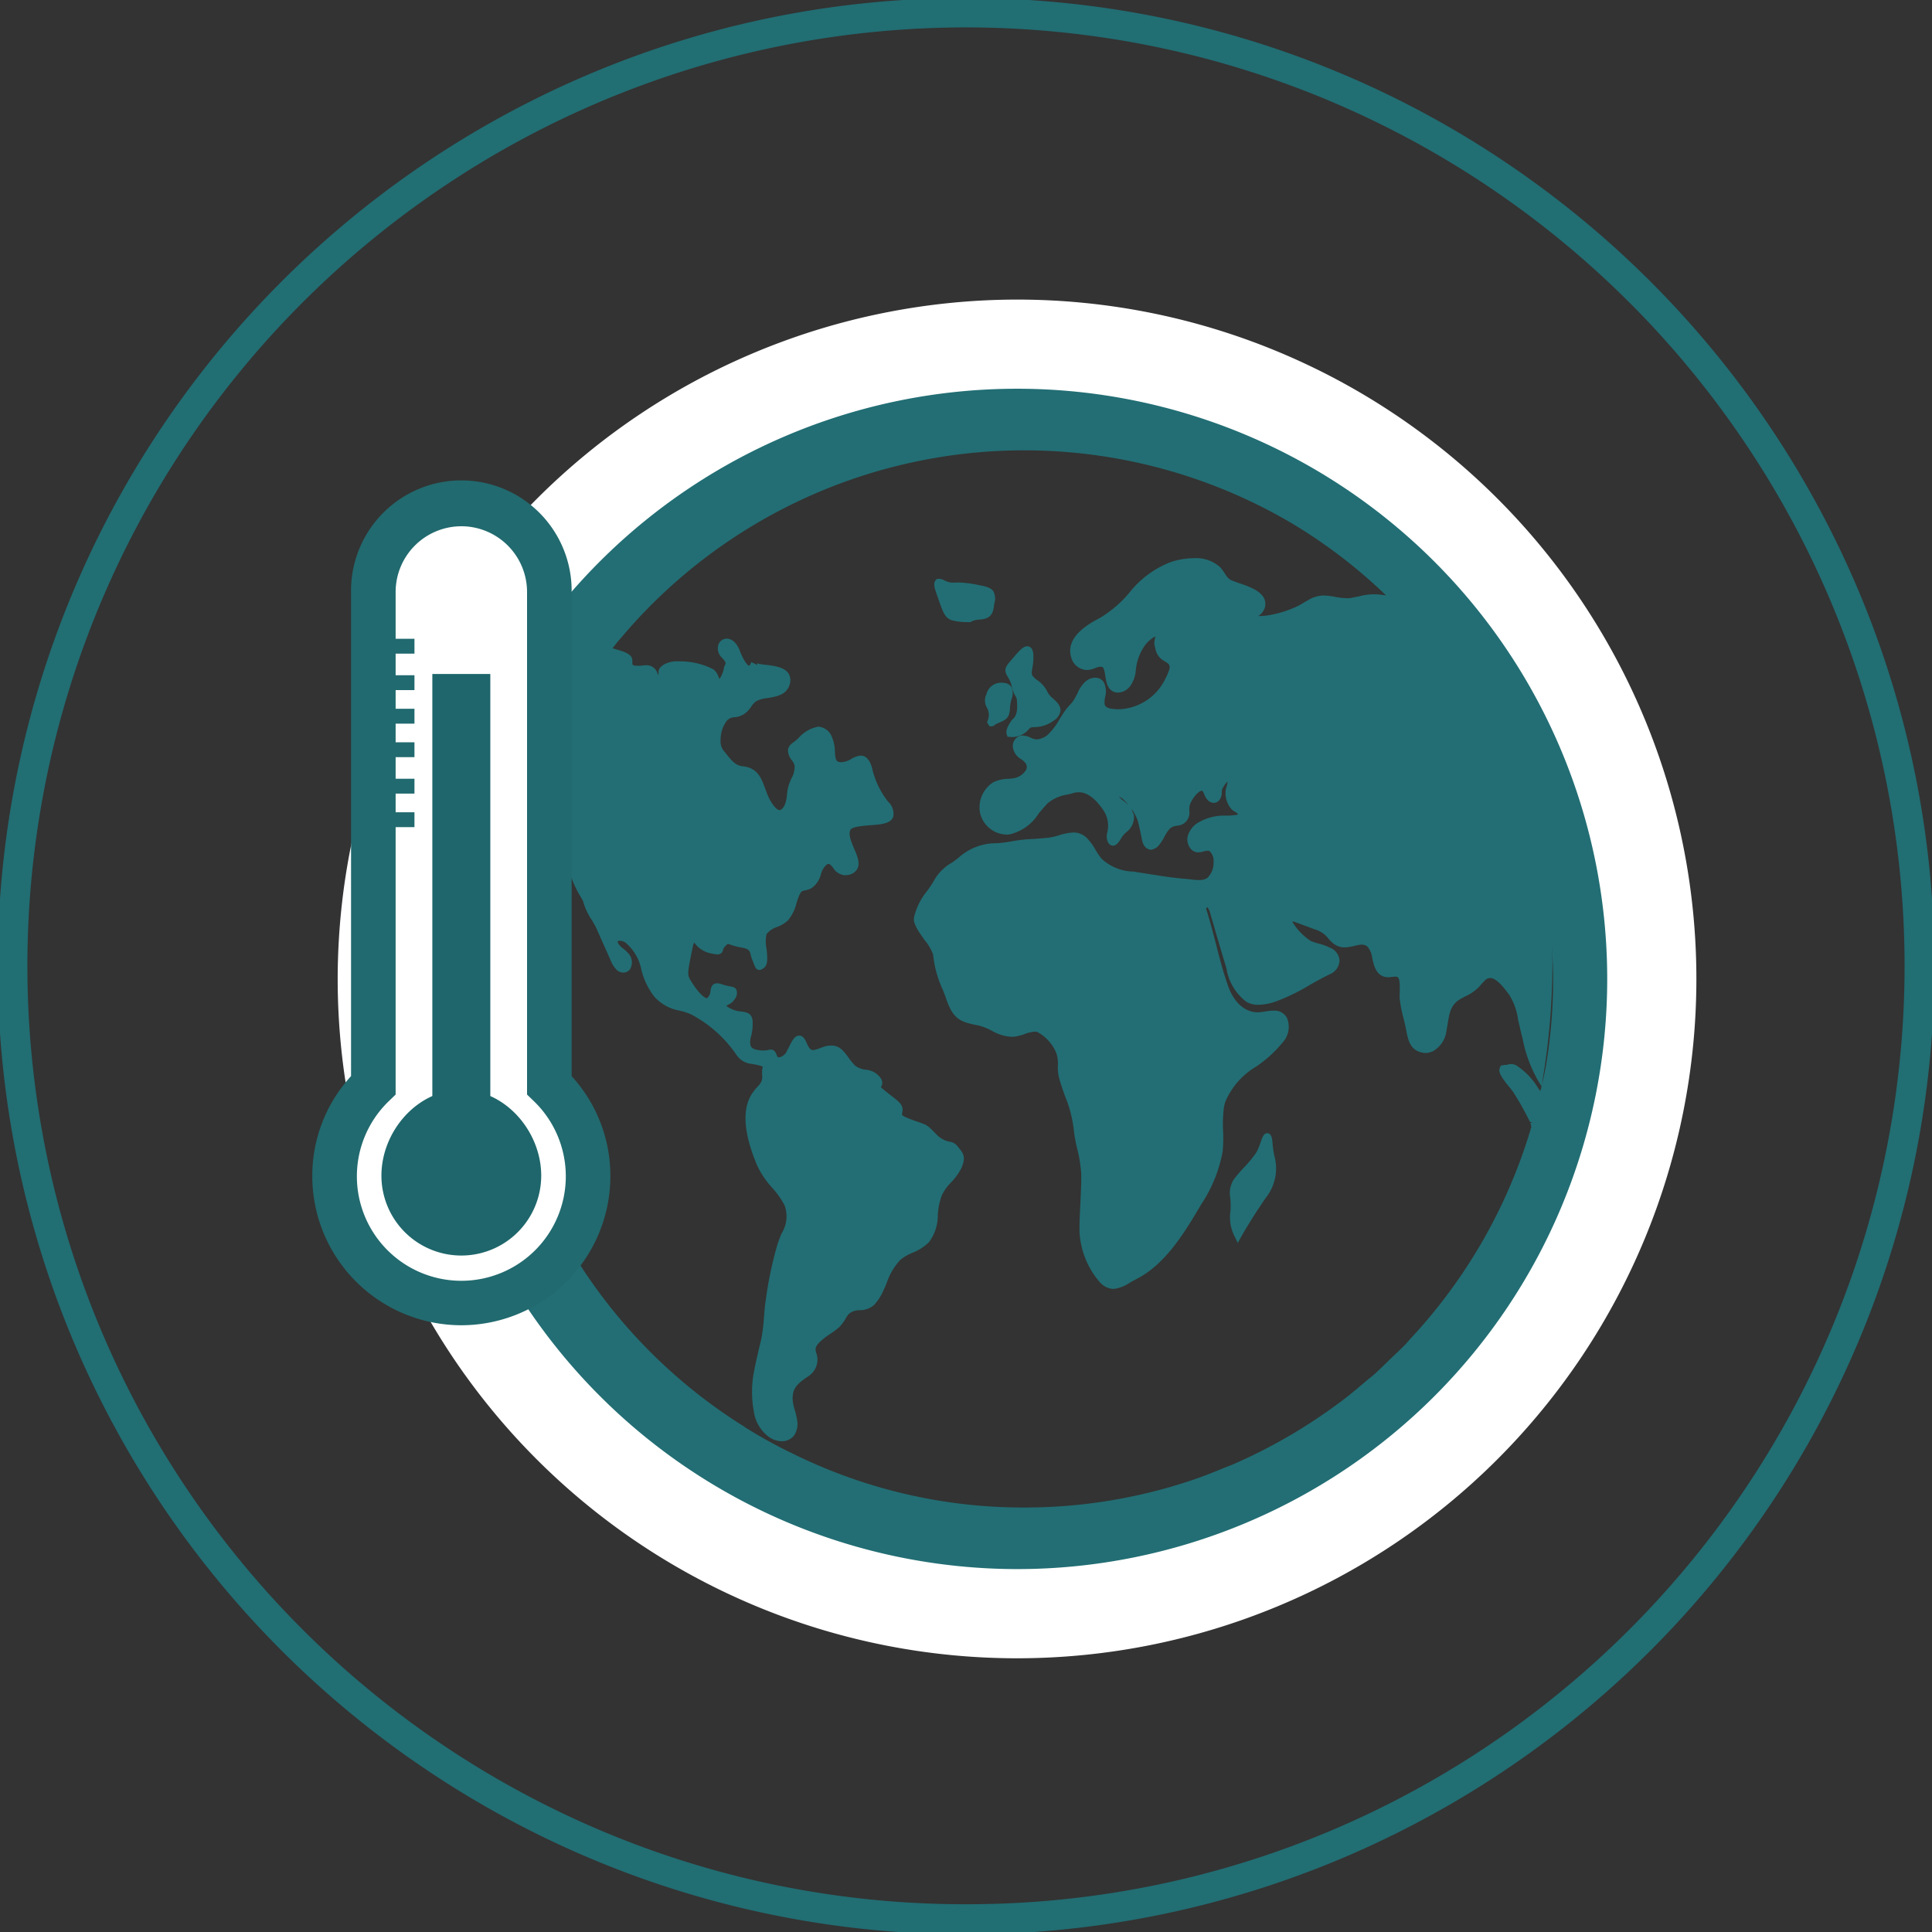
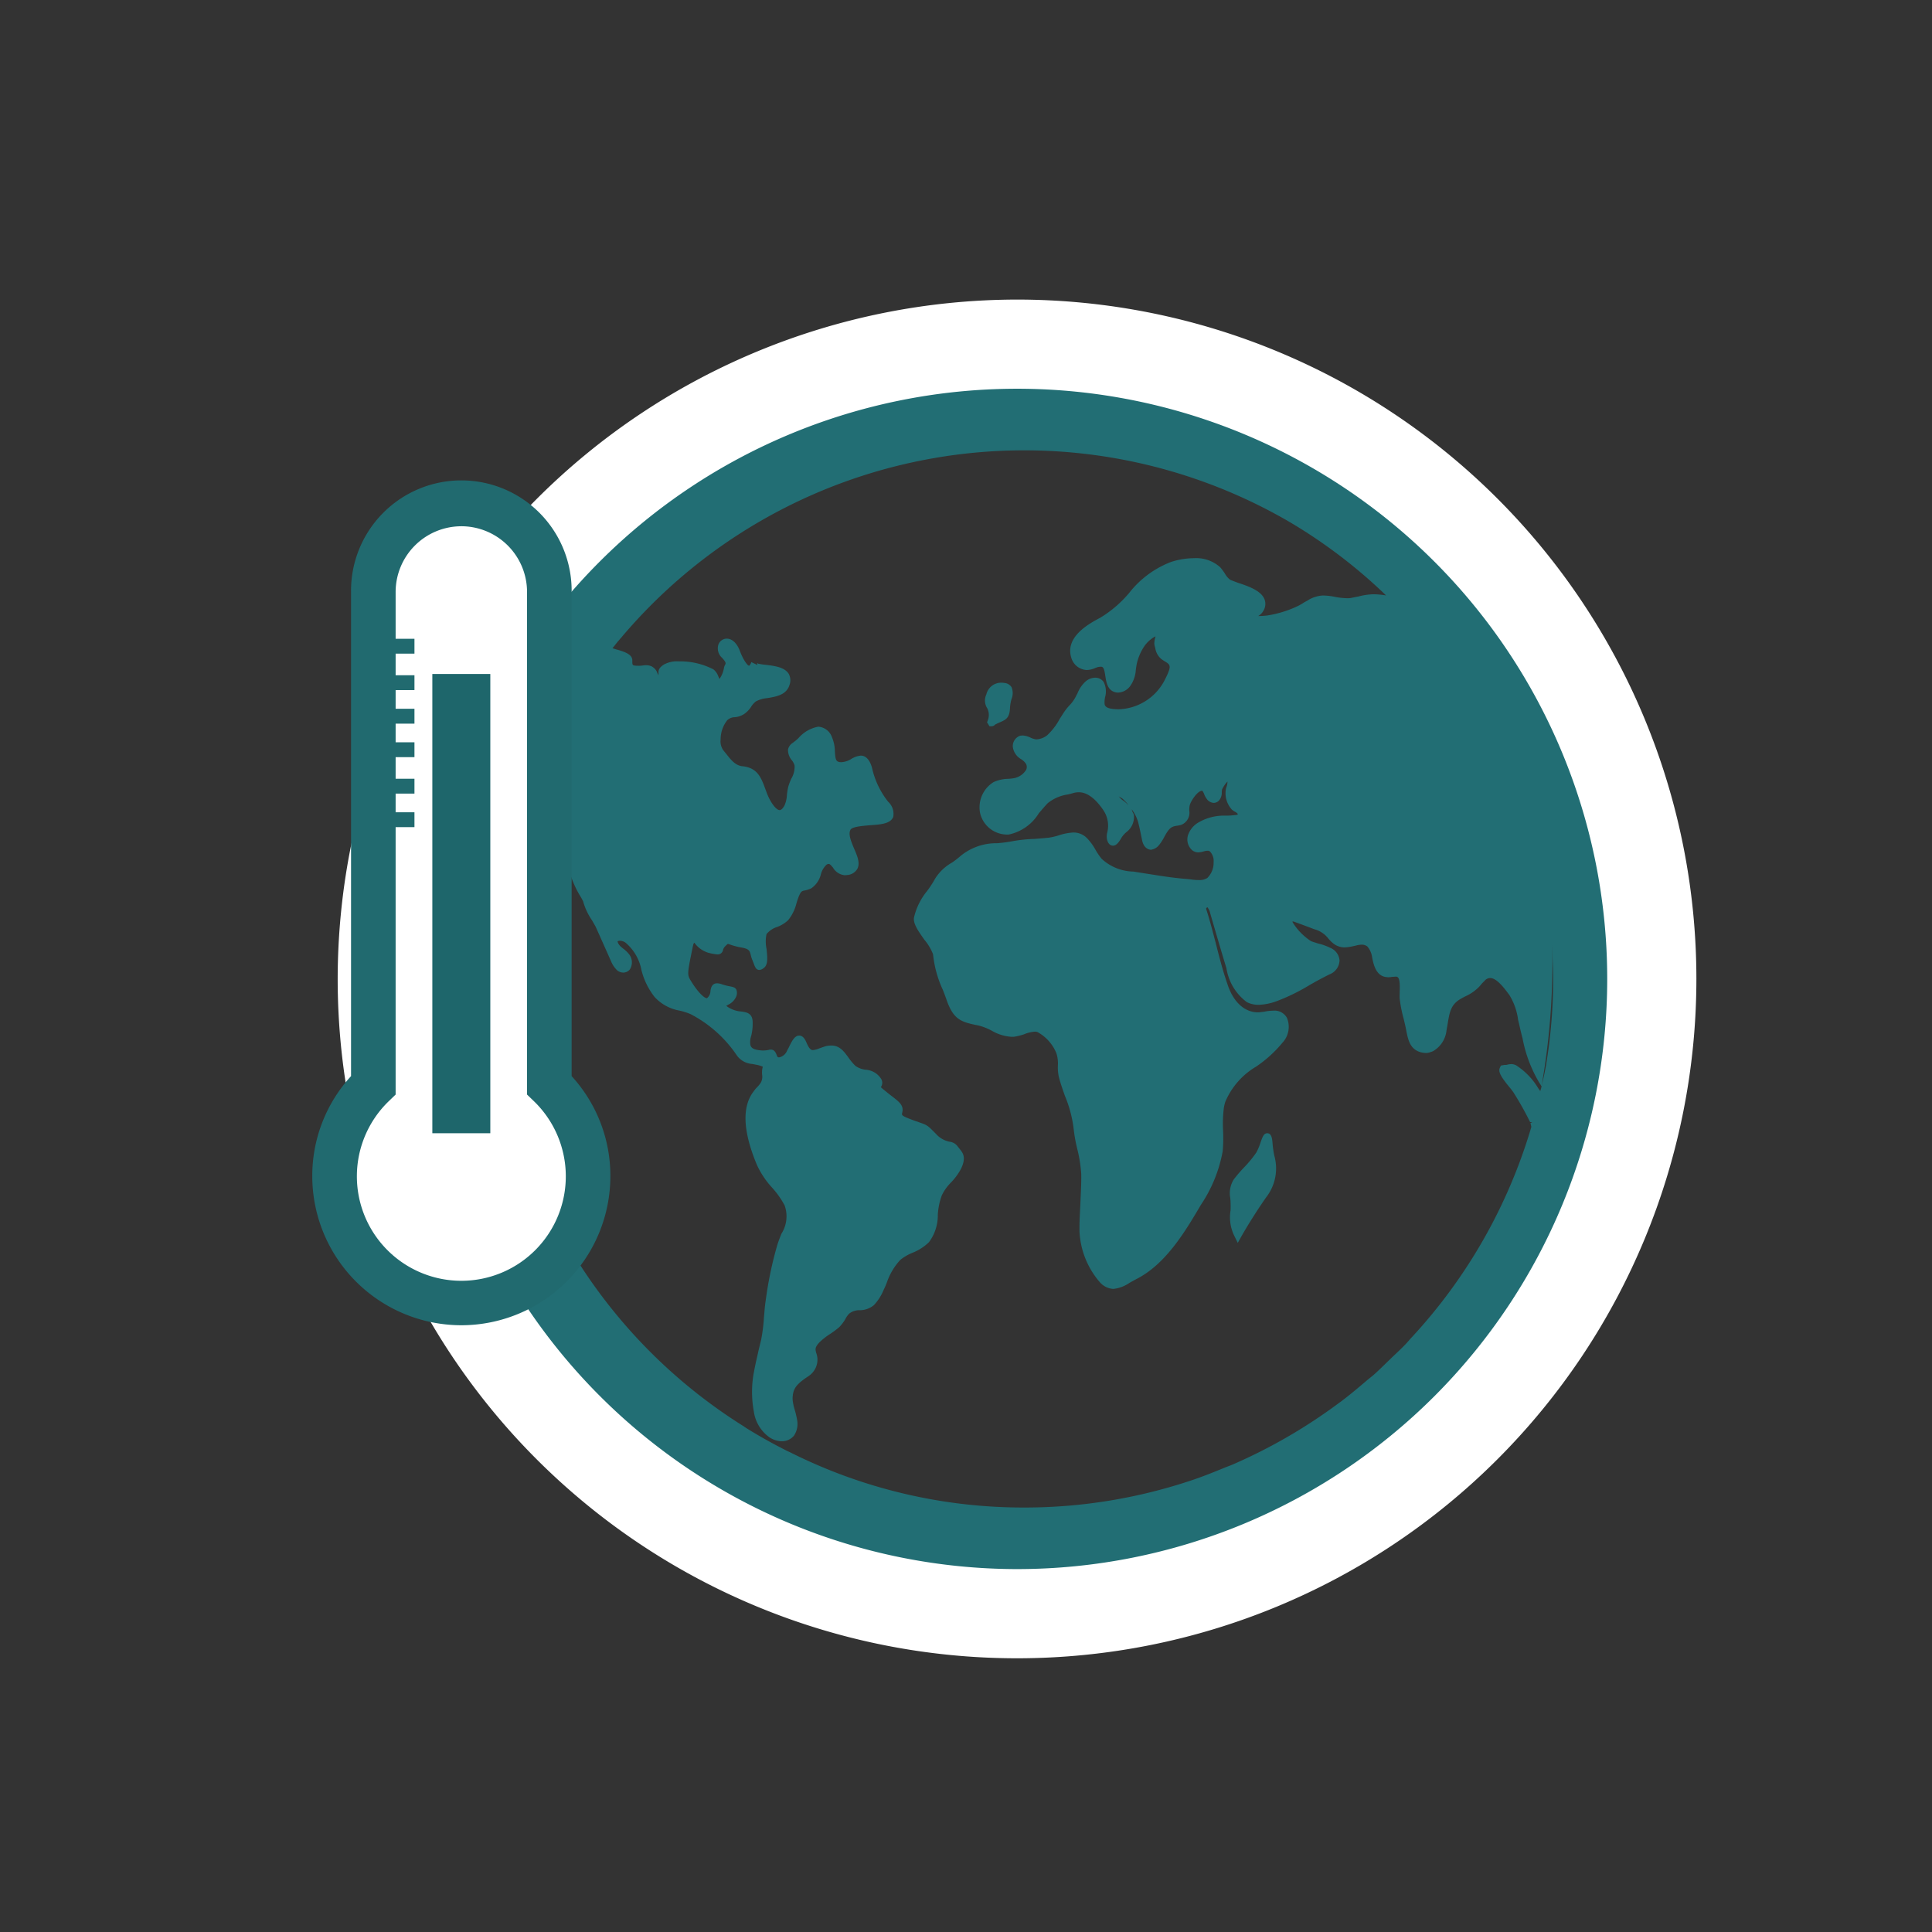
<svg xmlns="http://www.w3.org/2000/svg" id="グループ_6829" data-name="グループ 6829" width="130" height="130" viewBox="0 0 130 130">
  <rect x="0" y="0" width="130" height="130" fill="#333333" stroke="none" />
  <defs>
    <clipPath id="clip-path">
      <rect id="長方形_3714" data-name="長方形 3714" width="130" height="130" fill="none" />
    </clipPath>
  </defs>
  <g id="グループ_6828" data-name="グループ 6828" clip-path="url(#clip-path)">
-     <path id="楕円形_312" data-name="楕円形 312" d="M64.13-1a64.831,64.831,0,0,1,36.416,11.124,65.318,65.318,0,0,1,23.6,28.655,65.046,65.046,0,0,1-6.005,61.768,65.318,65.318,0,0,1-28.655,23.6,65.046,65.046,0,0,1-61.768-6.005,65.318,65.318,0,0,1-23.6-28.655,65.046,65.046,0,0,1,6.005-61.768,65.318,65.318,0,0,1,28.655-23.6A64.724,64.724,0,0,1,64.13-1Zm0,128.261a62.831,62.831,0,0,0,35.3-10.781A63.318,63.318,0,0,0,122.3,88.7a63.046,63.046,0,0,0-5.82-59.869A63.318,63.318,0,0,0,88.7,5.961a63.046,63.046,0,0,0-59.869,5.82A63.318,63.318,0,0,0,5.961,39.557a63.046,63.046,0,0,0,5.82,59.869A63.317,63.317,0,0,0,39.557,122.3,62.734,62.734,0,0,0,64.13,127.261Z" transform="translate(0.869 0.87)" fill="#216e73" />
    <path id="パス_28556" data-name="パス 28556" d="M98.054,88.435c-.027-.346-.057-.737-.362-.737-.231,0-.313.231-.448.614a4.013,4.013,0,0,1-.281.673,7.919,7.919,0,0,1-.857,1.04,9.226,9.226,0,0,0-.675.793,1.744,1.744,0,0,0-.224,1.251,6.821,6.821,0,0,1,.018.812,2.821,2.821,0,0,0,.27,1.759l.213.436.235-.423c.007-.011.668-1.2,1.669-2.635a3.162,3.162,0,0,0,.551-2.829,7.123,7.123,0,0,1-.11-.752" transform="translate(-12.422 -11.444)" fill="#226e74" />
-     <path id="パス_28557" data-name="パス 28557" d="M78.226,52.681a1.962,1.962,0,0,0,.28.72c.045.068.075.113.09.559.027.734-.246.913-.343,1-.311.43-.433.759-.361.974l.057.165.264.02a1.481,1.481,0,0,0,1.166-.523c.1-.128.171-.137.4-.147a2.137,2.137,0,0,0,1.243-.414.954.954,0,0,0,.488-.677c.023-.35-.238-.59-.49-.82a1.5,1.5,0,0,1-.372-.426,1.983,1.983,0,0,0-.7-.82,1.345,1.345,0,0,1-.325-.308c-.07-.11-.049-.259,0-.536a3.631,3.631,0,0,0,.063-.889c-.035-.494-.3-.547-.412-.547-.272,0-.536.295-.942.776l-.234.271c-.379.43-.35.654-.139,1a1.963,1.963,0,0,1,.266.629" transform="translate(-10.154 -6.526)" fill="#226e74" />
    <path id="パス_28558" data-name="パス 28558" d="M76.311,53.631a.959.959,0,0,0,.071.929,1.018,1.018,0,0,1,.065.708l-.083.228.163.266h.142a.3.3,0,0,0,.235-.112c.134-.071.25-.122.348-.164.406-.175.636-.309.657-.993a2.706,2.706,0,0,1,.1-.56,1.048,1.048,0,0,0,0-.805.625.625,0,0,0-.467-.278,1.462,1.462,0,0,0-.228-.019,1.02,1.02,0,0,0-1,.8" transform="translate(-9.947 -6.894)" fill="#226e74" />
-     <path id="パス_28559" data-name="パス 28559" d="M72.574,46.145c.337.964.45,1.289.938,1.442a3.956,3.956,0,0,0,1.031.116l.2,0,.057-.038a1.15,1.15,0,0,1,.527-.129c.35-.031.877-.078.971-.806l.043-.287a1.086,1.086,0,0,0-.057-.8c-.158-.24-.475-.338-.965-.424a7.311,7.311,0,0,0-1.38-.182l-.442.01a1.354,1.354,0,0,1-.526-.154.864.864,0,0,0-.343-.108l-.192.029-.077.12c-.115.181-.062.42.1.888Z" transform="translate(-9.434 -5.843)" fill="#226e74" />
    <path id="パス_28560" data-name="パス 28560" d="M108.408,43.849c-.056-.082-.11-.15-.178-.232a43.773,43.773,0,0,0-71.63.807c-.11.164-.218.315-.329.479a41.342,41.342,0,0,0-3.255,5.787c-.042.1-.082.178-.123.274a43.775,43.775,0,1,0,82.137,29.358v-.014c.054-.177.109-.356.151-.533.15-.548.272-1.095.382-1.642.027-.123.055-.247.07-.37s.053-.233.068-.356.054-.247.068-.37a43.768,43.768,0,0,0-7.359-33.189M98.339,93.779c-.325.34-.675.655-1.012.982-.36.346-.71.7-1.083,1.033-.168.15-.35.284-.521.43-.56.477-1.124.952-1.712,1.394-.03.023-.062.043-.091.064a35.96,35.96,0,0,1-7.207,4.181c-.172.075-.352.134-.525.205-.678.282-1.359.554-2.056.794a35.342,35.342,0,0,1-11.43,1.892,34.985,34.985,0,0,1-15.69-3.68c-.083-.041-.179-.083-.261-.123-.9-.452-1.791-.944-2.654-1.478a2.64,2.64,0,0,1-.247-.164A35.536,35.536,0,0,1,37.132,69.186a34.586,34.586,0,0,1,1.41-9.864v-.013c.082-.315.19-.63.287-.945v-.013a35.05,35.05,0,0,1,1.464-3.795A8.043,8.043,0,0,1,41.322,56a5.831,5.831,0,0,1,.543,3.057c-.011.257-.011.526-.011.8v.011c-.011.171-.011.343-.011.526a6.747,6.747,0,0,0,1.042,3.327l.123.231a4.3,4.3,0,0,0,.623,1.322c.1.183.192.33.237.428.205.452,1.009,2.262,1.009,2.262a1.831,1.831,0,0,0,.417.636.664.664,0,0,0,.418.159.568.568,0,0,0,.441-.208.887.887,0,0,0-.09-1.076,2.136,2.136,0,0,0-.339-.318,2.012,2.012,0,0,1-.238-.207.675.675,0,0,1-.157-.282c0-.012.056-.05.157-.05a.7.7,0,0,1,.375.123,3.178,3.178,0,0,1,1.075,1.847,4.821,4.821,0,0,0,.882,1.809,2.974,2.974,0,0,0,1.662.917,4.191,4.191,0,0,1,.77.244,8.434,8.434,0,0,1,3.055,2.7,1.386,1.386,0,0,0,1.085.649c.113.024.26.049.43.085a2.831,2.831,0,0,1,.283.1,1.469,1.469,0,0,0-.046.537.836.836,0,0,1-.09.538,1.723,1.723,0,0,1-.226.282,1.715,1.715,0,0,0-.237.281c-.816,1.028-.747,2.7.2,4.965a5.861,5.861,0,0,0,1.018,1.529,5.932,5.932,0,0,1,.848,1.2,2.177,2.177,0,0,1-.214,1.907c-.1.245-.192.49-.272.734a25.319,25.319,0,0,0-.792,3.8c-.057.367-.079.734-.113,1.1a11.363,11.363,0,0,1-.192,1.516l-.147.6c-.112.514-.238,1.016-.329,1.529-.011.037-.011.073-.023.11A7.261,7.261,0,0,0,54.5,98.3a2.561,2.561,0,0,0,1.041,1.724,1.551,1.551,0,0,0,.837.27,1.045,1.045,0,0,0,.815-.367,1.419,1.419,0,0,0,.216-1.077,5.937,5.937,0,0,0-.148-.636,3.624,3.624,0,0,1-.136-.587,1.426,1.426,0,0,1,0-.44.165.165,0,0,1,.011-.073c.079-.5.418-.771.962-1.149a1.4,1.4,0,0,0,.567-.623,1.3,1.3,0,0,0,.032-.991c-.067-.257-.1-.379.238-.734a4.5,4.5,0,0,1,.69-.537,6.1,6.1,0,0,0,.623-.465,2.947,2.947,0,0,0,.408-.538,1.347,1.347,0,0,1,.271-.379,1.089,1.089,0,0,1,.712-.22,1.5,1.5,0,0,0,.939-.343,3.353,3.353,0,0,0,.656-1.027,5.174,5.174,0,0,0,.226-.526,4.253,4.253,0,0,1,.894-1.491,3.222,3.222,0,0,1,.816-.477,3.375,3.375,0,0,0,1.108-.71,3,3,0,0,0,.6-1.859,4.548,4.548,0,0,1,.271-1.3,3.179,3.179,0,0,1,.634-.88,4.082,4.082,0,0,0,.656-.905c.35-.722.158-1.04-.09-1.333-.035-.05-.08-.1-.125-.159a.79.79,0,0,0-.565-.33,1.664,1.664,0,0,1-.905-.526c-.554-.563-.576-.587-1.108-.77l-.318-.11c-.894-.33-.883-.367-.849-.526.126-.489-.147-.71-.7-1.137-.136-.1-.282-.22-.463-.367-.137-.11-.216-.183-.273-.232a.5.5,0,0,0,.011-.575,1.329,1.329,0,0,0-1.041-.6,1.488,1.488,0,0,1-.678-.257,3.955,3.955,0,0,1-.487-.587c-.283-.38-.564-.783-1.131-.783a1.7,1.7,0,0,0-.35.037c-.182.05-.33.11-.476.159a1.368,1.368,0,0,1-.417.11c-.069,0-.217,0-.42-.476-.09-.221-.237-.5-.5-.5-.316,0-.5.379-.713.819l-.1.183a.737.737,0,0,1-.543.464.138.138,0,0,1-.147-.122c-.067-.171-.147-.4-.408-.4a.431.431,0,0,0-.158.023,1.891,1.891,0,0,1-.35.037,1.1,1.1,0,0,1-.193-.012c-.69-.061-.69-.318-.69-.563a1.2,1.2,0,0,1,.068-.4,3.41,3.41,0,0,0,.1-.917c0-.636-.429-.684-.779-.733a1.863,1.863,0,0,1-.839-.27c-.077-.048-.121-.083-.155-.108l.01-.01c.035-.022.081-.043.11-.065a1.09,1.09,0,0,0,.534-.526.621.621,0,0,0,.021-.489c-.079-.159-.237-.183-.418-.221a4.039,4.039,0,0,1-.531-.134,1.06,1.06,0,0,0-.339-.074c-.374,0-.431.343-.454.526a.628.628,0,0,1-.237.477c-.214,0-.69-.514-1.1-1.2-.225-.378-.225-.452.114-2.1.03-.152.054-.257.077-.343a.276.276,0,0,1,.063-.092,1.792,1.792,0,0,0,.945.679,3.6,3.6,0,0,0,.61.11.357.357,0,0,0,.374-.305.54.54,0,0,1,.148-.245c.135-.135.17-.158.181-.158a.939.939,0,0,1,.159.049,4.343,4.343,0,0,0,.689.183c.577.1.61.208.69.514a1.894,1.894,0,0,0,.113.355l.079.2c.1.282.181.452.385.452a.5.5,0,0,0,.283-.122c.316-.208.261-.709.2-1.3a2.392,2.392,0,0,1,0-.99,1.489,1.489,0,0,1,.7-.476,2.215,2.215,0,0,0,.747-.453,2.852,2.852,0,0,0,.565-1.137c.046-.147.09-.293.147-.44.158-.379.216-.391.4-.428a1.77,1.77,0,0,0,.452-.147,1.6,1.6,0,0,0,.646-.942,1.324,1.324,0,0,1,.383-.648.263.263,0,0,1,.149-.049c.077,0,.157.1.282.244a1.022,1.022,0,0,0,.8.514l.146-.013a.856.856,0,0,0,.7-.428c.192-.391-.011-.856-.227-1.357-.192-.464-.4-.942-.248-1.248.1-.22.791-.269,1.3-.317.758-.05,1.4-.1,1.584-.563a1.105,1.105,0,0,0-.339-1.015,5.649,5.649,0,0,1-1.087-2.275c-.055-.209-.248-.832-.756-.832a1.457,1.457,0,0,0-.635.221,1.417,1.417,0,0,1-.667.22c-.363,0-.408-.136-.442-.722a2.512,2.512,0,0,0-.2-.966,1.052,1.052,0,0,0-.917-.7,2.307,2.307,0,0,0-1.335.77,3.5,3.5,0,0,1-.385.318.73.73,0,0,0-.317.441,1.058,1.058,0,0,0,.271.745,1.133,1.133,0,0,1,.17.33,1.566,1.566,0,0,1-.226.905,4.2,4.2,0,0,0-.2.538,4.127,4.127,0,0,0-.09.563,1.981,1.981,0,0,1-.158.684c-.079.147-.2.318-.329.318-.27,0-.678-.624-.882-1.2l-.078-.207c-.284-.771-.522-1.431-1.529-1.542-.463-.037-.758-.391-1.086-.807l-.227-.282a1.045,1.045,0,0,1-.17-.721,2.071,2.071,0,0,1,.442-1.284.75.75,0,0,1,.52-.208,1.391,1.391,0,0,0,.612-.208,1.728,1.728,0,0,0,.475-.489,1.4,1.4,0,0,1,.328-.368,2,2,0,0,1,.77-.219c.588-.1,1.268-.208,1.482-.869a.917.917,0,0,0-.044-.758c-.273-.452-.94-.538-1.529-.611a4.054,4.054,0,0,1-.529-.079.135.135,0,0,1-.061-.05l0,.027a.126.126,0,0,1-.018-.008.1.1,0,0,1,.017.032l0,.085-.193-.092-.166-.08-.013-.009,0,0-.023-.012c-.08.208-.147.244-.158.244-.1,0-.385-.379-.611-.978-.193-.525-.521-.843-.883-.843a.6.6,0,0,0-.566.391.846.846,0,0,0,.237.892c.237.257.26.343.237.428a.844.844,0,0,0-.113.319,1.743,1.743,0,0,1-.289.676l-.024-.037c-.022-.049-.042-.1-.06-.138a1.024,1.024,0,0,0-.328-.465,4.87,4.87,0,0,0-2.32-.537,1.843,1.843,0,0,0-.984.2c-.323.195-.407.368-.39.6,0,.042,0,.09,0,.137a1.611,1.611,0,0,1-.1-.214.763.763,0,0,0-.329-.366c-.022-.025-.045-.025-.068-.037a.948.948,0,0,0-.339-.061,2.223,2.223,0,0,0-.271.024,1.576,1.576,0,0,1-.272.012h-.1c-.283-.024-.283-.024-.283-.367,0-.362-.41-.553-1.083-.733-.083-.026-.157-.052-.25-.078.128-.157.25-.319.377-.473.069-.069.123-.15.192-.219A35.477,35.477,0,0,1,90.482,38.4a34.877,34.877,0,0,1,6.556,4.978.331.331,0,0,1-.058-.006,5.317,5.317,0,0,0-.771-.069,4.25,4.25,0,0,0-1.04.153c-.18.028-.346.069-.513.1a1.629,1.629,0,0,1-.244.013,4.91,4.91,0,0,1-.77-.083,4.36,4.36,0,0,0-.862-.1,2.141,2.141,0,0,0-.95.291c-.026.014-.038.028-.063.042l-.232.125a3.762,3.762,0,0,1-.4.236,7.464,7.464,0,0,1-2.08.649,4.762,4.762,0,0,1-.54.037l-.079,0a.905.905,0,0,0,.35-.351.88.88,0,0,0,.089-.736c-.205-.61-1.091-.916-1.811-1.152-.218-.083-.45-.167-.527-.209a1.352,1.352,0,0,1-.346-.416,4.289,4.289,0,0,0-.31-.416,2.416,2.416,0,0,0-1.76-.611,5.144,5.144,0,0,0-1.541.25A6.547,6.547,0,0,0,79.765,43.2a7.832,7.832,0,0,1-1.953,1.68c-.733.389-2.429,1.291-1.939,2.735A1.136,1.136,0,0,0,76.9,48.4a1.48,1.48,0,0,0,.576-.138l.155-.056a1.394,1.394,0,0,1,.205-.028c.167,0,.231.07.31.6.063.417.14.945.616,1.1a.778.778,0,0,0,.244.041,1.068,1.068,0,0,0,.81-.43A2.081,2.081,0,0,0,80.2,48.4l.038-.263a3.393,3.393,0,0,1,.552-1.361,2.154,2.154,0,0,1,.559-.54,1.281,1.281,0,0,1,.182-.1,1.706,1.706,0,0,0-.085.49,1.261,1.261,0,0,0,.057.263c0,.026.01.052.015.078a1.2,1.2,0,0,0,.405.7c.076.056.153.1.231.153.192.111.308.195.32.333.025.083-.012.334-.385,1.028a3.6,3.6,0,0,1-3.071,1.861,3.881,3.881,0,0,1-.4-.028c-.1-.014-.45-.056-.513-.291a1.644,1.644,0,0,1,.026-.487,1.413,1.413,0,0,0-.09-1.027.679.679,0,0,0-.591-.291.993.993,0,0,0-.668.291,2.158,2.158,0,0,0-.513.777c-.052.083-.091.18-.155.292a2.438,2.438,0,0,1-.361.485,3.527,3.527,0,0,0-.294.348c-.129.18-.245.375-.373.569a4.248,4.248,0,0,1-.849,1.111,1.273,1.273,0,0,1-.732.277,1.3,1.3,0,0,1-.373-.11,1.371,1.371,0,0,0-.552-.153l-.154.014-.039.014a.737.737,0,0,0-.462.736,1.118,1.118,0,0,0,.54.819,1.1,1.1,0,0,1,.334.305.438.438,0,0,1,.025.417,1.221,1.221,0,0,1-.823.569,3.584,3.584,0,0,1-.384.042,2.5,2.5,0,0,0-.989.222,2,2,0,0,0-.913,2.042,1.868,1.868,0,0,0,1.774,1.486h.153a3.107,3.107,0,0,0,2.031-1.43c.205-.237.4-.472.6-.68a2.768,2.768,0,0,1,1.336-.584c.141-.027.283-.069.423-.11a1.418,1.418,0,0,1,.335-.042c.758,0,1.363.777,1.67,1.236a1.869,1.869,0,0,1,.243,1.471,1.017,1.017,0,0,0-.012.486c.09.348.283.4.4.4.257,0,.437-.306.591-.57a1.72,1.72,0,0,1,.3-.333,1.286,1.286,0,0,0,.513-1.18,1.045,1.045,0,0,0-.088-.177c-.022-.063-.04-.128-.063-.192a2.875,2.875,0,0,1,.422.813c.1.375.181.777.282,1.277.078.375.283.611.591.639a.858.858,0,0,0,.541-.306,3.3,3.3,0,0,0,.373-.583c.217-.389.371-.625.667-.694l.129-.029a1.845,1.845,0,0,0,.346-.07.877.877,0,0,0,.527-.957,1.439,1.439,0,0,1,.026-.334c.063-.306.54-1,.835-1h.013a.752.752,0,0,1,.129.237,1.275,1.275,0,0,0,.243.4.6.6,0,0,0,.411.181.491.491,0,0,0,.323-.139.794.794,0,0,0,.205-.6L86,56.449a1.944,1.944,0,0,1,.35-.525l.021-.017a1.375,1.375,0,0,1-.05.307l-.052.166a1.627,1.627,0,0,0,.4,1.416,1,1,0,0,0,.232.153c.065.042.167.111.167.166a.318.318,0,0,1-.18.043,4.932,4.932,0,0,1-.63.041,3.426,3.426,0,0,0-1.888.486,1.565,1.565,0,0,0-.616.723.969.969,0,0,0,.231,1.11.662.662,0,0,0,.423.153,1.5,1.5,0,0,0,.373-.07.954.954,0,0,1,.256-.041.221.221,0,0,1,.143.041.911.911,0,0,1,.256.723,1.433,1.433,0,0,1-.423,1.069.979.979,0,0,1-.578.139,3.353,3.353,0,0,1-.526-.042l-.27-.028c-.706-.056-1.413-.153-2.106-.264l-1.5-.236A3.228,3.228,0,0,1,77.9,61.1a4.476,4.476,0,0,1-.41-.6,3.721,3.721,0,0,0-.578-.791,1.262,1.262,0,0,0-.926-.375,3.735,3.735,0,0,0-.938.181,4.109,4.109,0,0,1-.706.166c-.243.028-.591.056-.95.083a10.227,10.227,0,0,0-1.477.152,9.539,9.539,0,0,1-1.053.139,3.775,3.775,0,0,0-2.441.847,5.932,5.932,0,0,1-.591.458A3.143,3.143,0,0,0,66.7,62.434a7.014,7.014,0,0,1-.552.848,4.35,4.35,0,0,0-.873,1.776c-.064.416.295.917.706,1.5a3.429,3.429,0,0,1,.578.971,7.458,7.458,0,0,0,.656,2.389c.089.223.166.43.23.611.475,1.4.977,1.555,2.17,1.79a3.9,3.9,0,0,1,.913.362,2.982,2.982,0,0,0,1.323.4h.129a3.962,3.962,0,0,0,.694-.167,2.323,2.323,0,0,1,.732-.18.556.556,0,0,1,.18.028,2.837,2.837,0,0,1,1.273,1.43,2.252,2.252,0,0,1,.1.819,2.878,2.878,0,0,0,.076.819c.116.43.258.833.4,1.236a8.308,8.308,0,0,1,.591,2.262,10.215,10.215,0,0,0,.245,1.334,9.443,9.443,0,0,1,.257,1.638c.013.6-.025,1.25-.052,1.9s-.077,1.347-.064,1.972A5.61,5.61,0,0,0,77.787,89.6a1.3,1.3,0,0,0,.9.444,2.347,2.347,0,0,0,1.078-.4c.142-.083.3-.167.45-.25,2-1,3.315-3.221,4.369-5.012a9.529,9.529,0,0,0,1.463-3.6,10.194,10.194,0,0,0,.025-1.4,8.748,8.748,0,0,1,.047-1.467l0-.014a2.814,2.814,0,0,1,.105-.45A5.022,5.022,0,0,1,88.3,75.084a8.359,8.359,0,0,0,1.772-1.61,1.567,1.567,0,0,0,.3-1.666.952.952,0,0,0-.924-.486,3.205,3.205,0,0,0-.616.07l-.231.027a.906.906,0,0,1-.192.014c-.888,0-1.645-.694-2.03-1.861-.309-.889-.553-1.818-.783-2.735-.206-.776-.4-1.555-.643-2.3a.331.331,0,0,1-.019-.1.255.255,0,0,1,.063-.063c.009,0,.007-.013.019-.014a.985.985,0,0,1,.193.416c.36,1.236.719,2.472,1.091,3.695a3.5,3.5,0,0,0,1.375,2.277,1.705,1.705,0,0,0,.8.18,3.881,3.881,0,0,0,1.182-.237,13.3,13.3,0,0,0,2.249-1.1c.436-.251.874-.487,1.324-.71a1.046,1.046,0,0,0,.68-.93,1,1,0,0,0-.63-.86,3.861,3.861,0,0,0-.822-.292c-.168-.056-.322-.1-.463-.153a4.02,4.02,0,0,1-1.236-1.263.326.326,0,0,1-.016-.068.5.5,0,0,1,.16.04c.424.153.835.306,1.311.487a1.768,1.768,0,0,1,.923.6,2.1,2.1,0,0,0,.411.4,1.237,1.237,0,0,0,.708.223,3.256,3.256,0,0,0,.642-.1l.129-.028a1.614,1.614,0,0,1,.359-.056.6.6,0,0,1,.4.125,1.439,1.439,0,0,1,.322.763c.1.486.27,1.209.937,1.291l.156.014a1.557,1.557,0,0,0,.243-.027l.232-.014a.189.189,0,0,1,.152.041c.155.125.142.639.129.972,0,.181-.013.347,0,.472a9.259,9.259,0,0,0,.27,1.361c.051.223.116.459.18.82.115.555.23,1.18.9,1.4a1.4,1.4,0,0,0,.4.069.778.778,0,0,0,.345-.069.72.72,0,0,0,.155-.056,1.83,1.83,0,0,0,.887-1.291c.026-.195.063-.376.09-.543.129-.777.205-1.277.848-1.665.1-.056.219-.125.334-.182a3.018,3.018,0,0,0,.81-.527,2.085,2.085,0,0,0,.283-.306c.065-.069.128-.138.206-.208a.483.483,0,0,1,.386-.195c.462,0,1.014.778,1.284,1.139a4.189,4.189,0,0,1,.591,1.68l.077.32s.167.75.218.9a9.114,9.114,0,0,0,1.143,3.027l.08.119.036.08,0-.023.023.033a3.55,3.55,0,0,0,.063-.375,47.841,47.841,0,0,0,.668-7.971c0-.386-.024-.765-.042-1.146l0-.01c.05.756.09,1.516.09,2.283a35.034,35.034,0,0,1-.452,5.65,2.145,2.145,0,0,1-.054.3c-.083.491-.2.968-.313,1.449l-.047.15c-.057-.076-.114-.16-.148-.208A4.69,4.69,0,0,0,105.793,75a.734.734,0,0,0-.32-.083,1.083,1.083,0,0,0-.233.028.546.546,0,0,1-.179.028h-.052l-.243.042-.077.167c-.1.263.051.569.759,1.416.063.083.1.138.127.167a20.536,20.536,0,0,1,1.158,2.055l.066,0,.075.026-.117.032.059.267A35.658,35.658,0,0,1,98.761,93.31c-.144.154-.277.318-.422.469M79.392,57.213a1.382,1.382,0,0,1-.334-.305c.077.042.167.1.218.125a2.753,2.753,0,0,1,.4.419c.008.013.017.024.024.038a3.051,3.051,0,0,0-.307-.277" transform="translate(-3.775 -3.316)" fill="#226e74" />
    <path id="パス_28561" data-name="パス 28561" d="M72.3,23.634A45.712,45.712,0,1,1,26.583,69.346,45.763,45.763,0,0,1,72.3,23.634Zm0,85.423A39.712,39.712,0,1,0,32.583,69.346,39.757,39.757,0,0,0,72.3,109.057Z" transform="translate(-3.861 -3.476)" fill="#fff" />
    <path id="パス_28562" data-name="パス 28562" d="M40.342,78.1V44.923a5.922,5.922,0,1,0-11.843,0V78.1a8.529,8.529,0,1,0,11.843,0" transform="translate(-3.379 -5.09)" fill="#fff" />
    <path id="パス_28563" data-name="パス 28563" d="M34.42,94.263A10.04,10.04,0,0,1,24.391,84.234,9.931,9.931,0,0,1,27,77.5V44.923a7.422,7.422,0,1,1,14.843,0V77.5a9.931,9.931,0,0,1,2.607,6.737A10.04,10.04,0,0,1,34.42,94.263Zm0-53.762A4.427,4.427,0,0,0,30,44.923V78.741l-.458.442a7.029,7.029,0,1,0,9.759,0l-.458-.442V44.923A4.427,4.427,0,0,0,34.42,40.5Z" transform="translate(-3.379 -5.09)" fill="#216a6f" />
-     <path id="パス_28564" data-name="パス 28564" d="M40.269,90.112a5.376,5.376,0,0,1-10.752,0c0-2.969,2.407-5.774,5.376-5.774s5.376,2.805,5.376,5.774" transform="translate(-3.852 -11.006)" fill="#1e666b" />
    <rect id="長方形_3713" data-name="長方形 3713" width="3.901" height="30.902" transform="translate(29.091 45.351)" fill="#1e666b" />
    <line id="線_1400" data-name="線 1400" x2="1.596" transform="translate(26.288 43.482)" fill="#226e74" />
    <path id="線_1401" data-name="線 1401" d="M1.6.5H0v-1H1.6Z" transform="translate(26.288 43.482)" fill="#216a6f" />
    <line id="線_1402" data-name="線 1402" x2="1.596" transform="translate(26.288 45.935)" fill="#226e74" />
    <path id="線_1403" data-name="線 1403" d="M1.6.5H0v-1H1.6Z" transform="translate(26.288 45.935)" fill="#216a6f" />
    <line id="線_1404" data-name="線 1404" x2="1.596" transform="translate(26.288 48.191)" fill="#226e74" />
    <path id="線_1405" data-name="線 1405" d="M1.6.5H0v-1H1.6Z" transform="translate(26.288 48.191)" fill="#216a6f" />
-     <line id="線_1406" data-name="線 1406" x2="1.596" transform="translate(26.288 50.447)" fill="#226e74" />
    <path id="線_1407" data-name="線 1407" d="M1.6.5H0v-1H1.6Z" transform="translate(26.288 50.447)" fill="#216a6f" />
    <line id="線_1408" data-name="線 1408" x2="1.596" transform="translate(26.288 52.9)" fill="#226e74" />
    <path id="線_1409" data-name="線 1409" d="M1.6.5H0v-1H1.6Z" transform="translate(26.288 52.9)" fill="#216a6f" />
    <line id="線_1410" data-name="線 1410" x2="1.596" transform="translate(26.288 55.156)" fill="#226e74" />
    <path id="線_1411" data-name="線 1411" d="M1.6.5H0v-1H1.6Z" transform="translate(26.288 55.156)" fill="#216a6f" />
  </g>
</svg>